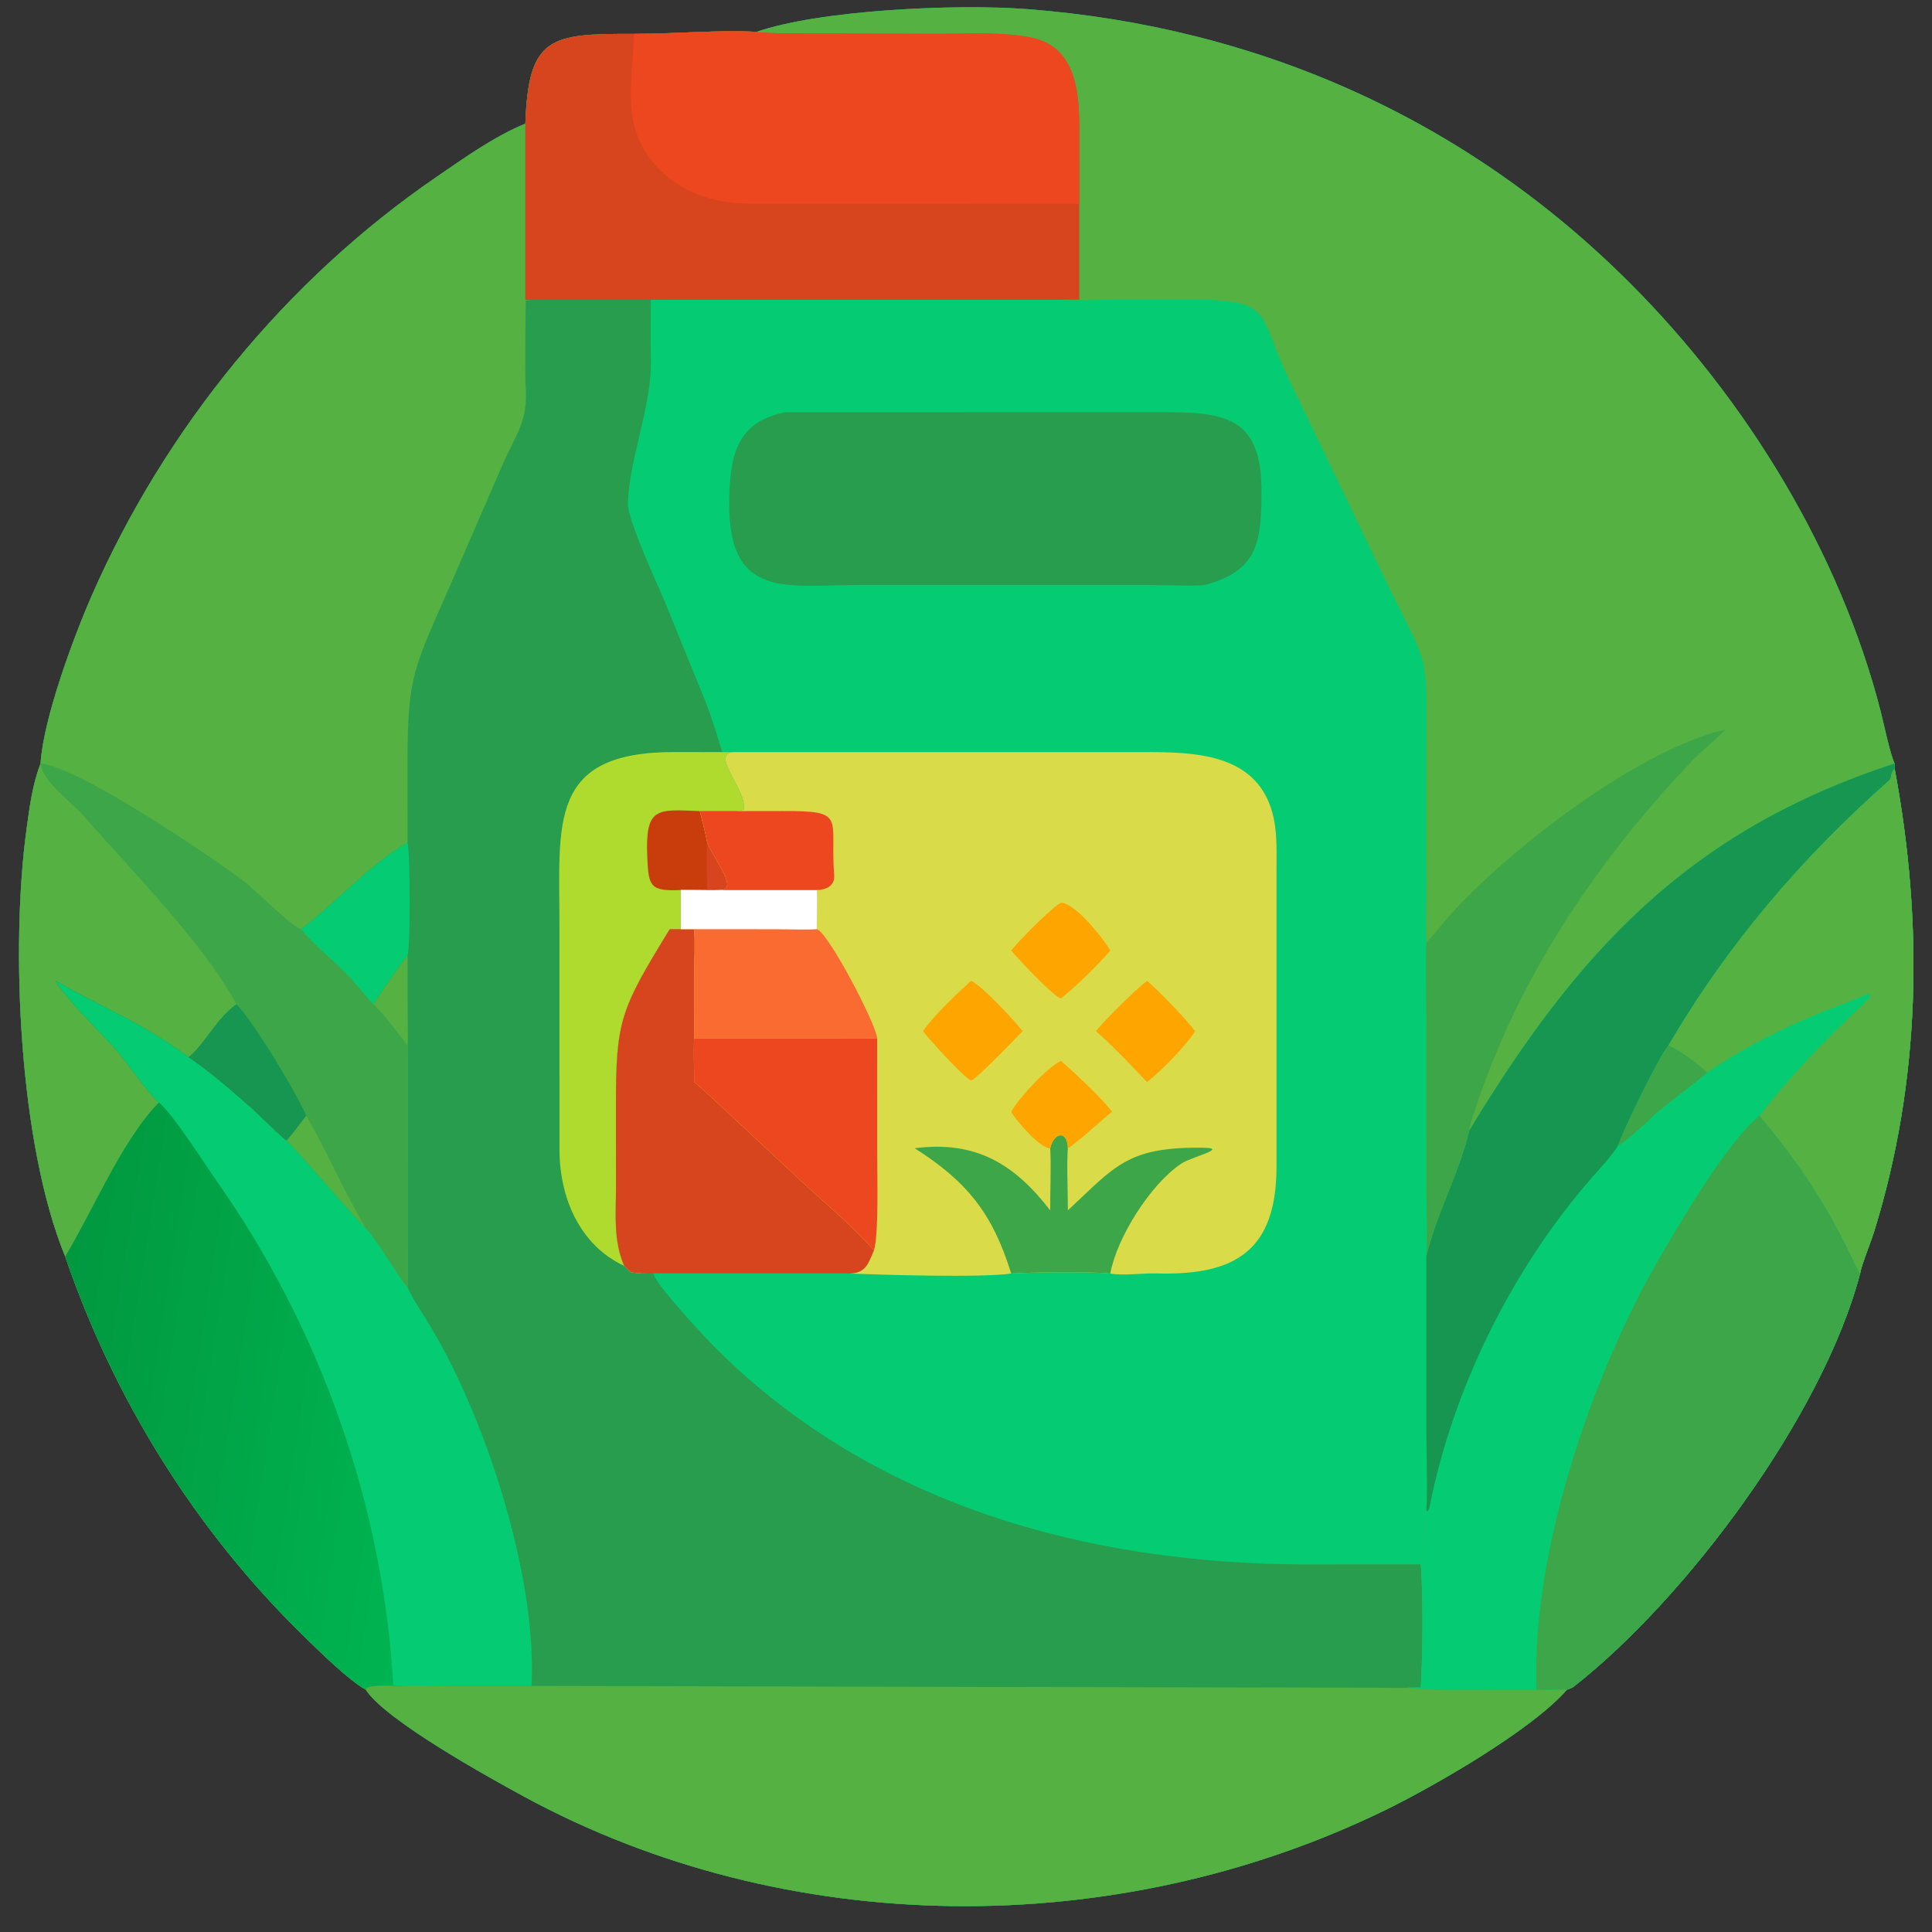
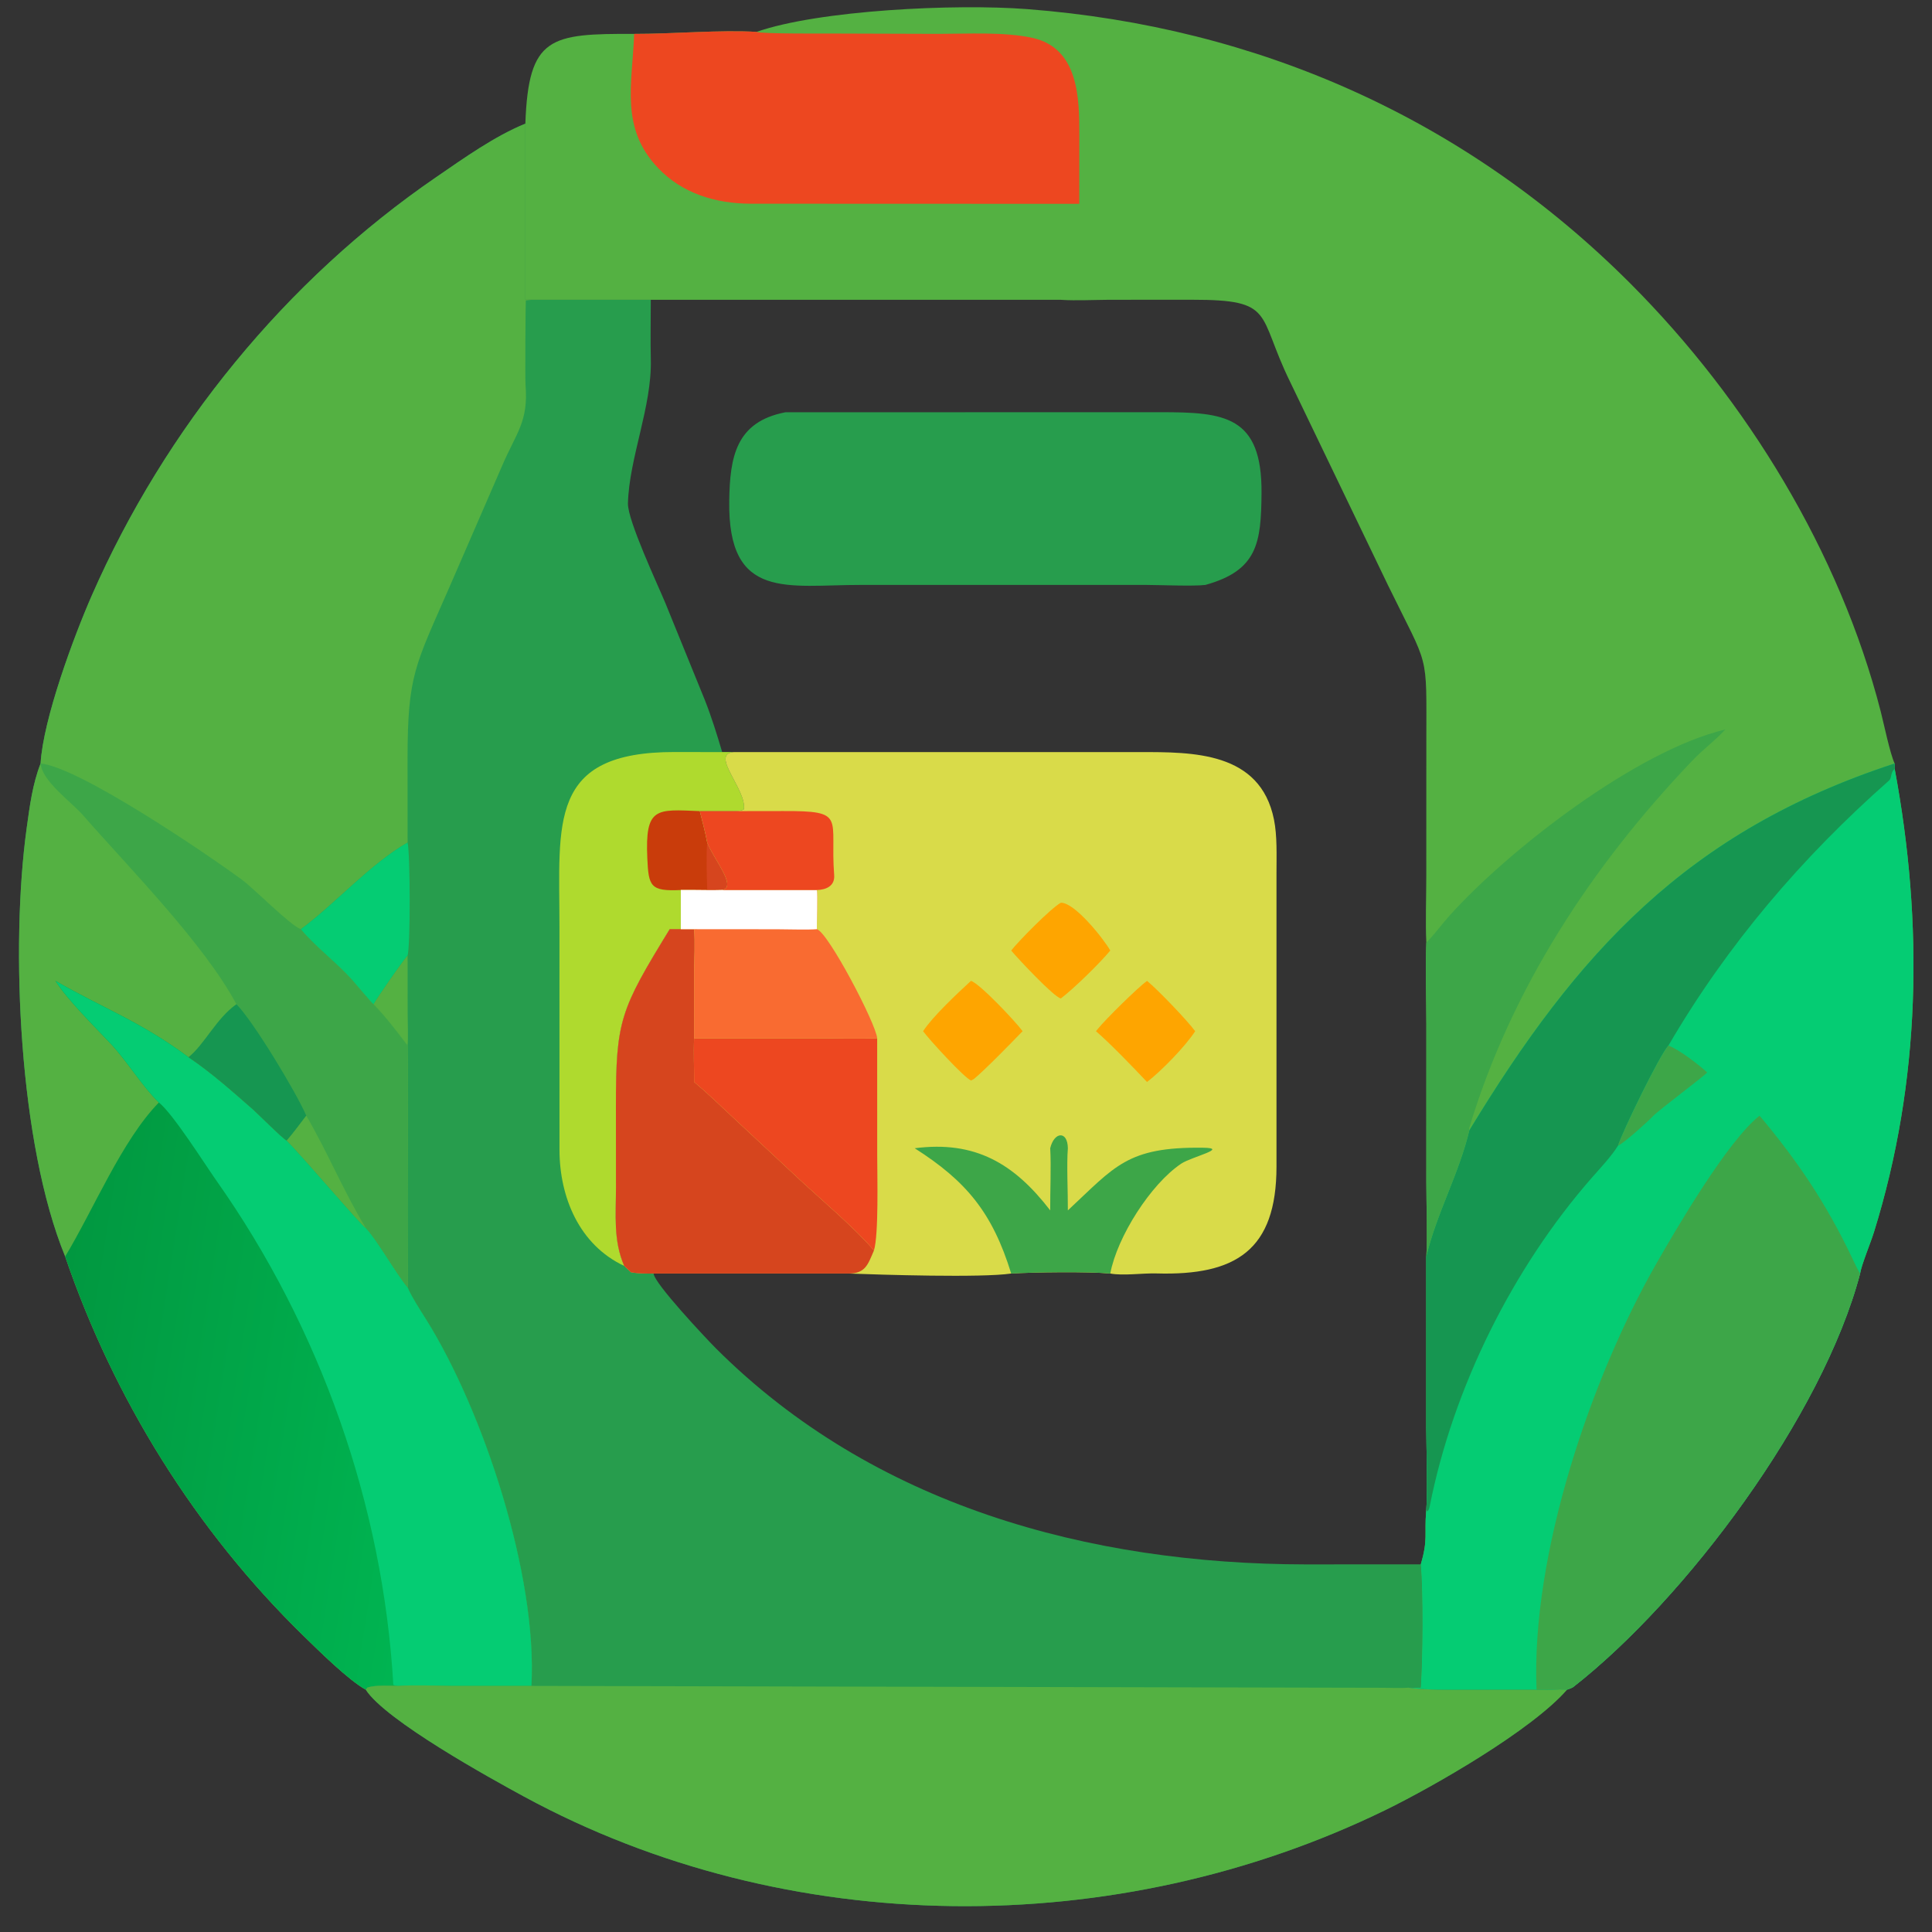
<svg xmlns="http://www.w3.org/2000/svg" width="1024" height="1024" viewBox="0 0 1024 1024">
  <rect x="0" y="0" width="1024" height="1024" fill="#333333" stroke="none" />
-   <path fill="#05CC73" transform="scale(2 2)" d="M200.489 8.452C216.92 2.702 253.032 0.937 272.255 2.418C333.453 7.131 388.54 31.521 432.116 75.181C462.854 105.978 487.589 146.352 498.418 188.574C499.208 191.657 500.912 199.866 502.105 202.331L502.105 203.724C509.775 244.815 509.093 286.411 496.61 326.559C495.745 329.342 493.337 335.115 492.949 337.499C482.981 375.32 446.777 423.712 416.943 447.062C416.645 447.296 415.646 447.668 415.276 447.776C405.927 458.516 379.995 473.4 367.14 479.684C295.993 514.38 208.759 514.036 138.92 476.136C129.981 471.285 102.182 455.949 96.925 447.776C92.306 445.21 84.475 437.453 80.461 433.534C51.857 405.609 30.204 370.795 17.274 332.984C5.045 303.219 2.713 250.956 7.075 219.424C7.884 213.571 8.618 207.809 10.757 202.331C11.442 190.583 19.517 168.781 24.341 157.782C43.734 113.564 75.727 74.281 115.593 46.95C122.954 41.904 131.033 36.118 139.226 32.769C140.04 9.61 145.829 8.916 168.061 8.98C177.913 9.008 191.24 7.861 200.489 8.452Z" />
  <path fill="#279D4D" transform="scale(2 2)" d="M10.757 202.331C11.442 190.583 19.517 168.781 24.341 157.782C43.734 113.564 75.727 74.281 115.593 46.95C122.954 41.904 131.033 36.118 139.226 32.769L139.226 79.45L140.823 79.45L172.467 79.45C172.47 84.518 172.352 90.265 172.475 95.279C172.784 107.791 166.724 121.347 166.411 133.41C166.295 137.89 174.364 155.065 176.339 159.841L186.802 185.544C188.498 189.826 190.083 194.874 191.384 199.316L194.373 199.316C188.12 199.929 197.904 209.253 197.13 214.471C196.415 214.947 195.276 214.898 194.373 214.957L185.466 214.957C186.16 217.713 186.902 220.486 187.422 223.277C188.95 227.45 195.501 235.063 191.384 235.864C188.942 235.942 186.398 235.884 183.947 235.864L180.422 235.864L180.422 246.244C179.464 246.241 178.427 246.216 177.477 246.244C164.36 267.653 163.224 270.371 163.226 293.126L163.239 314.69C163.247 321.929 162.482 328.705 165.423 335.486L167.225 337.175C169.305 337.534 171.114 337.522 173.226 337.499C173.231 339.956 187.273 354.879 189.749 357.351C231.416 398.956 288.534 414.492 345.941 414.581L376.52 414.564C377.184 422.307 377.041 439.402 376.52 447.252C375.446 447.249 374.217 447.215 373.158 447.252C378.782 447.939 383.585 447.787 389.252 447.784L407.2 447.776C409.915 448 412.656 447.546 415.276 447.776C405.927 458.516 379.995 473.4 367.14 479.684C295.993 514.38 208.759 514.036 138.92 476.136C129.981 471.285 102.182 455.949 96.925 447.776C92.306 445.21 84.475 437.453 80.461 433.534C51.857 405.609 30.204 370.795 17.274 332.984C5.045 303.219 2.713 250.956 7.075 219.424C7.884 213.571 8.618 207.809 10.757 202.331Z" />
  <path fill="#54B142" transform="scale(2 2)" d="M10.757 202.331C11.442 190.583 19.517 168.781 24.341 157.782C43.734 113.564 75.727 74.281 115.593 46.95C122.954 41.904 131.033 36.118 139.226 32.769L139.226 79.45L140.823 79.45L139.351 79.619C139.273 79.784 139.138 100.368 139.276 102.108C140.045 111.758 136.874 114.609 133.129 123.302L119.019 155.789C110.019 176.394 108.017 178.892 108.006 201.046L108.019 223.277C98.08 228.958 88.876 239.499 79.736 246.244C83.67 250.976 89.239 255.066 93.394 259.74C94.254 260.708 98.498 265.799 99.011 266.136C102.443 269.713 105.005 273.141 108.019 277.075C108.217 291.301 108.01 305.95 108.018 320.215L108.05 333.962C108.058 335.642 108.185 339.7 108.019 341.192L108.155 341.503C109.231 343.913 111.305 347.095 112.824 349.517C128.171 373.978 142.446 417.599 140.823 446.783L119.715 446.774C114.899 446.742 110.263 446.478 105.453 446.783C103.213 446.747 99.371 446.522 97.373 447.229L96.925 447.776C92.306 445.21 84.475 437.453 80.461 433.534C51.857 405.609 30.204 370.795 17.274 332.984C5.045 303.219 2.713 250.956 7.075 219.424C7.884 213.571 8.618 207.809 10.757 202.331Z" />
  <defs>
    <linearGradient id="gradient_0" gradientUnits="userSpaceOnUse" x1="13.677" y1="360.844" x2="114.397" y2="376.675">
      <stop offset="0" stop-color="#019840" />
      <stop offset="1" stop-color="#00B451" />
    </linearGradient>
  </defs>
-   <path fill="url(#gradient_0)" transform="scale(2 2)" d="M14.703 259.94C27.334 267.227 37.344 270.76 49.969 280.181C56.12 284.332 61.405 289.081 66.972 293.948C68.321 295.127 75.158 301.997 75.998 302.261C80.187 306.439 96.005 325.069 96.925 325.409C100.253 329.011 104.417 336.722 108.019 341.192L108.155 341.503C109.231 343.913 111.305 347.095 112.824 349.517C128.171 373.978 142.446 417.599 140.823 446.783L119.715 446.774C114.899 446.742 110.263 446.478 105.453 446.783C103.213 446.747 99.371 446.522 97.373 447.229L96.925 447.776C92.306 445.21 84.475 437.453 80.461 433.534C51.857 405.609 30.204 370.795 17.274 332.984C24.774 320.585 32.31 302.193 42.102 292.178C37.831 288.067 33.607 281.143 29.376 276.638C25.215 272.206 17.796 264.913 14.703 259.94Z" />
+   <path fill="url(#gradient_0)" transform="scale(2 2)" d="M14.703 259.94C27.334 267.227 37.344 270.76 49.969 280.181C56.12 284.332 61.405 289.081 66.972 293.948C68.321 295.127 75.158 301.997 75.998 302.261C80.187 306.439 96.005 325.069 96.925 325.409C100.253 329.011 104.417 336.722 108.019 341.192L108.155 341.503C109.231 343.913 111.305 347.095 112.824 349.517C128.171 373.978 142.446 417.599 140.823 446.783L119.715 446.774C114.899 446.742 110.263 446.478 105.453 446.783C103.213 446.747 99.371 446.522 97.373 447.229L96.925 447.776C92.306 445.21 84.475 437.453 80.461 433.534C51.857 405.609 30.204 370.795 17.274 332.984C24.774 320.585 32.31 302.193 42.102 292.178C37.831 288.067 33.607 281.143 29.376 276.638C25.215 272.206 17.796 264.913 14.703 259.94" />
  <path fill="#05CC73" transform="scale(2 2)" d="M14.703 259.94C27.334 267.227 37.344 270.76 49.969 280.181C56.12 284.332 61.405 289.081 66.972 293.948C68.321 295.127 75.158 301.997 75.998 302.261C80.187 306.439 96.005 325.069 96.925 325.409C100.253 329.011 104.417 336.722 108.019 341.192L108.155 341.503C109.231 343.913 111.305 347.095 112.824 349.517C128.171 373.978 142.446 417.599 140.823 446.783L119.715 446.774C114.899 446.742 110.263 446.478 105.453 446.783C105.349 446.767 104.244 446.645 104.232 446.434C101.474 398.851 84.838 351.808 57.306 312.811C54.337 308.607 45.805 295.075 42.102 292.178C37.831 288.067 33.607 281.143 29.376 276.638C25.215 272.206 17.796 264.913 14.703 259.94Z" />
  <path fill="#3DA648" transform="scale(2 2)" d="M10.757 202.331C21.035 203.282 55.247 226.601 64.059 233.093C67.415 235.565 76.91 245.256 79.736 246.244C83.67 250.976 89.239 255.066 93.394 259.74C94.254 260.708 98.498 265.799 99.011 266.136C102.443 269.713 105.005 273.141 108.019 277.075C108.217 291.301 108.01 305.95 108.018 320.215L108.05 333.962C108.058 335.642 108.185 339.7 108.019 341.192C104.417 336.722 100.253 329.011 96.925 325.409C96.005 325.069 80.187 306.439 75.998 302.261C75.158 301.997 68.321 295.127 66.972 293.948C61.405 289.081 56.12 284.332 49.969 280.181C54.252 276.73 57.284 269.951 62.658 266.136C54.127 250.133 33.986 229.747 21.963 216.008C18.82 212.417 11.178 207.069 10.757 202.331Z" />
  <path fill="#169651" transform="scale(2 2)" d="M62.658 266.136C67.13 270.623 78.589 289.632 81.167 295.669C79.577 297.731 77.679 300.333 75.998 302.261C75.158 301.997 68.321 295.127 66.972 293.948C61.405 289.081 56.12 284.332 49.969 280.181C54.252 276.73 57.284 269.951 62.658 266.136Z" />
  <path fill="#54B142" transform="scale(2 2)" d="M81.167 295.669C86.825 305.358 91.128 315.848 96.925 325.409C96.005 325.069 80.187 306.439 75.998 302.261C77.679 300.333 79.577 297.731 81.167 295.669Z" />
  <path fill="#54B142" transform="scale(2 2)" d="M105.453 446.783C110.263 446.478 114.899 446.742 119.715 446.774L140.823 446.783L366.347 447.278C367.828 447.286 371.858 447.407 373.158 447.252C378.782 447.939 383.585 447.787 389.252 447.784L407.2 447.776C409.915 448 412.656 447.546 415.276 447.776C405.927 458.516 379.995 473.4 367.14 479.684C295.993 514.38 208.759 514.036 138.92 476.136C129.981 471.285 102.182 455.949 96.925 447.776L97.373 447.229C99.371 446.522 103.213 446.747 105.453 446.783Z" />
  <path fill="#AFDA2E" transform="scale(2 2)" d="M191.384 199.316L194.373 199.316C188.12 199.929 197.904 209.253 197.13 214.471C196.415 214.947 195.276 214.898 194.373 214.957L185.466 214.957C186.16 217.713 186.902 220.486 187.422 223.277C188.95 227.45 195.501 235.063 191.384 235.864C188.942 235.942 186.398 235.884 183.947 235.864L180.422 235.864L180.422 246.244C179.464 246.241 178.427 246.216 177.477 246.244C164.36 267.653 163.224 270.371 163.226 293.126L163.239 314.69C163.247 321.929 162.482 328.705 165.423 335.486C153.464 329.868 148.3 317.234 148.267 304.754L148.26 245.46C148.266 217.927 145.14 199.24 178.858 199.291L191.384 199.316Z" />
  <path fill="#C93C0B" transform="scale(2 2)" d="M180.422 235.864C172.324 236.248 171.881 234.885 171.546 227.468C170.929 213.82 173.888 214.468 185.466 214.957C186.16 217.713 186.902 220.486 187.422 223.277C188.95 227.45 195.501 235.063 191.384 235.864C188.942 235.942 186.398 235.884 183.947 235.864L180.422 235.864Z" />
  <path fill="#D6451E" transform="scale(2 2)" d="M187.422 223.277C188.95 227.45 195.501 235.063 191.384 235.864C188.942 235.942 186.398 235.884 183.947 235.864C184.78 235.515 186.398 235.788 187.422 235.864C187.325 232.392 187.098 226.658 187.422 223.277Z" />
  <path fill="#05CC73" transform="scale(2 2)" d="M79.736 246.244C88.876 239.499 98.08 228.958 108.019 223.277C108.729 226.647 108.785 250.375 108.019 253.222C106.562 254.899 100.255 263.941 99.011 266.136C98.498 265.799 94.254 260.708 93.394 259.74C89.239 255.066 83.67 250.976 79.736 246.244Z" />
  <path fill="#54B142" transform="scale(2 2)" d="M108.019 253.222L108.038 268.679C108.049 270.577 108.196 275.416 108.019 277.075C105.005 273.141 102.443 269.713 99.011 266.136C100.255 263.941 106.562 254.899 108.019 253.222Z" />
  <path fill="#54B142" transform="scale(2 2)" d="M200.489 8.452C216.92 2.702 253.032 0.937 272.255 2.418C333.453 7.131 388.54 31.521 432.116 75.181C462.854 105.978 487.589 146.352 498.418 188.574C499.208 191.657 500.912 199.866 502.105 202.331L502.105 203.724C509.775 244.815 509.093 286.411 496.61 326.559C495.745 329.342 493.337 335.115 492.949 337.499C482.981 375.32 446.777 423.712 416.943 447.062C416.645 447.296 415.646 447.668 415.276 447.776C412.656 447.546 409.915 448 407.2 447.776L389.252 447.784C383.585 447.787 378.782 447.939 373.158 447.252C374.217 447.215 375.446 447.249 376.52 447.252C377.041 439.402 377.184 422.307 376.52 414.564C378.487 407.907 377.429 406.671 377.943 400.551L377.988 400.058C378.384 394.719 377.988 384.248 377.987 378.377L377.988 332.984C378.316 327.735 377.995 319.091 377.991 313.537L378 271.503C377.995 264.859 377.702 256.302 377.988 249.81C377.731 244.903 377.976 237.347 377.978 232.241L377.991 196.583C378.01 172.157 378.805 177.575 367.817 155.059L341.88 101.161C333.039 83.144 338.12 79.424 315.927 79.436L294.009 79.444C290.334 79.466 284.985 79.699 281.455 79.473L281.142 79.45L172.467 79.45L140.823 79.45L139.226 79.45L139.226 32.769C140.04 9.61 145.829 8.916 168.061 8.98C177.913 9.008 191.24 7.861 200.489 8.452Z" />
  <path fill="#05CC73" transform="scale(2 2)" d="M389.39 299.563C417.984 252.451 447.102 220.316 502.105 202.331L502.105 203.724C509.775 244.815 509.093 286.411 496.61 326.559C495.745 329.342 493.337 335.115 492.949 337.499C482.981 375.32 446.777 423.712 416.943 447.062C416.645 447.296 415.646 447.668 415.276 447.776C412.656 447.546 409.915 448 407.2 447.776L389.252 447.784C383.585 447.787 378.782 447.939 373.158 447.252C374.217 447.215 375.446 447.249 376.52 447.252C377.041 439.402 377.184 422.307 376.52 414.564C378.487 407.907 377.429 406.671 377.943 400.551L377.988 400.058C378.384 394.719 377.988 384.248 377.987 378.377L377.988 332.984C380.695 321.602 386.688 310.972 389.39 299.563Z" />
  <path fill="#3DA648" transform="scale(2 2)" d="M407.2 447.776C405.717 411.997 421.655 365.1 438.952 334.863C444.282 325.545 457.838 302.316 466.305 295.669C476.503 307.828 483.991 318.986 490.813 333.326C491.223 334.189 492.494 336.91 492.949 337.499C482.981 375.32 446.777 423.712 416.943 447.062C416.645 447.296 415.646 447.668 415.276 447.776C412.656 447.546 409.915 448 407.2 447.776Z" />
  <path fill="#169651" transform="scale(2 2)" d="M389.39 299.563C417.984 252.451 447.102 220.316 502.105 202.331L502.105 203.724C500.824 205.018 501.457 206.106 500.593 206.868C477.501 227.241 457.782 250.295 442.155 277.075C439.728 279.771 430.091 299.643 428.777 303.632C427.046 306.434 424.084 309.563 421.876 312.082C400.926 335.987 385.095 367.776 378.897 399.146C378.798 399.645 378.633 400.356 378.192 400.537L377.988 400.058C378.384 394.719 377.988 384.248 377.987 378.377L377.988 332.984C380.695 321.602 386.688 310.972 389.39 299.563Z" />
-   <path fill="#54B142" transform="scale(2 2)" d="M502.105 203.724C509.775 244.815 509.093 286.411 496.61 326.559C495.745 329.342 493.337 335.115 492.949 337.499C492.494 336.91 491.223 334.189 490.813 333.326C483.991 318.986 476.503 307.828 466.305 295.669C474.248 285.383 483.389 275.868 492.866 266.998C499.564 260.729 492.788 264.485 488.422 266.091C475.896 270.698 463.547 276.706 452.414 284.199C450.02 282.004 445.024 278.187 442.155 277.075C457.782 250.295 477.501 227.241 500.593 206.868C501.457 206.106 500.824 205.018 502.105 203.724Z" />
  <path fill="#3DA648" transform="scale(2 2)" d="M442.155 277.075C445.024 278.187 450.02 282.004 452.414 284.199C452.077 284.87 439.601 294.14 437.981 295.863C436.615 297.316 430.354 302.965 428.777 303.632C430.091 299.643 439.728 279.771 442.155 277.075Z" />
-   <path fill="#D6451E" transform="scale(2 2)" d="M168.061 8.98C177.913 9.008 191.24 7.861 200.489 8.452C201.546 9.009 219.541 8.88 221.845 8.892L248.59 8.977C256.407 8.976 266.14 8.4 273.592 10.036C285.901 12.739 286.036 26.137 286.032 35.63L286.013 54.016L286.013 79.45C284.507 79.431 282.615 79.359 281.142 79.45L172.467 79.45L140.823 79.45L139.226 79.45L139.226 32.769C140.04 9.61 145.829 8.916 168.061 8.98Z" />
  <path fill="#ED4720" transform="scale(2 2)" d="M168.061 8.98C177.913 9.008 191.24 7.861 200.489 8.452C201.546 9.009 219.541 8.88 221.845 8.892L248.59 8.977C256.407 8.976 266.14 8.4 273.592 10.036C285.901 12.739 286.036 26.137 286.032 35.63L286.013 54.016L198.754 53.985C189.673 53.915 180.869 51.313 174.433 44.569C164.26 33.91 167.569 22.31 168.061 8.98Z" />
  <path fill="#3DA648" transform="scale(2 2)" d="M377.988 249.81L378.246 249.546C380.376 247.35 382.132 244.893 384.169 242.624C399.582 225.453 433.613 198.901 457.209 193.332L456.959 193.603C454.334 196.419 451.334 198.582 448.456 201.599C421.894 229.437 400.461 262.015 389.333 299.028C389.306 299.117 389.369 299.446 389.39 299.563C386.688 310.972 380.695 321.602 377.988 332.984C378.316 327.735 377.995 319.091 377.991 313.537L378 271.503C377.995 264.859 377.702 256.302 377.988 249.81Z" />
  <path fill="#D9DB49" transform="scale(2 2)" d="M194.373 199.316L302.064 199.308C316.051 199.311 333.974 199.144 337.617 217.179C338.499 221.543 338.282 226.778 338.284 231.272L338.285 309.153C338.274 331.304 327.541 338.078 306.519 337.476C302.756 337.368 297.672 338.138 294.234 337.499C288.341 336.94 274.007 337.134 267.977 337.499C260.146 338.673 233.271 337.812 224.9 337.499L173.226 337.499C171.114 337.522 169.305 337.534 167.225 337.175L165.423 335.486C162.482 328.705 163.247 321.929 163.239 314.69L163.226 293.126C163.224 270.371 164.36 267.653 177.477 246.244C178.427 246.216 179.464 246.241 180.422 246.244L180.422 235.864L183.947 235.864C186.398 235.884 188.942 235.942 191.384 235.864C195.501 235.063 188.95 227.45 187.422 223.277C186.902 220.486 186.16 217.713 185.466 214.957L194.373 214.957C195.276 214.898 196.415 214.947 197.13 214.471C197.904 209.253 188.12 199.929 194.373 199.316Z" />
  <path fill="#D6451E" transform="scale(2 2)" d="M180.422 246.244L183.947 246.244C184.234 250.012 183.994 253.886 183.96 257.687L183.947 275.149C183.768 279.066 183.975 282.835 183.947 286.736C187.573 289.77 190.554 292.698 194.01 295.911L211.927 312.633C217.441 317.746 226.895 325.759 231.601 331.402C229.989 335.127 229.361 337.488 224.9 337.499L173.226 337.499C171.114 337.522 169.305 337.534 167.225 337.175L165.423 335.486C162.482 328.705 163.247 321.929 163.239 314.69L163.226 293.126C163.224 270.371 164.36 267.653 177.477 246.244C178.427 246.216 179.464 246.241 180.422 246.244Z" />
  <path fill="#ED4720" transform="scale(2 2)" d="M183.947 275.149L215.525 275.154C220.823 275.152 227.244 275.339 232.46 275.149L232.47 306.196C232.471 311.709 232.892 327.216 231.601 331.402C226.895 325.759 217.441 317.746 211.927 312.633L194.01 295.911C190.554 292.698 187.573 289.77 183.947 286.736C183.975 282.835 183.768 279.066 183.947 275.149Z" />
  <path fill="#F96B31" transform="scale(2 2)" d="M191.384 235.864L216.476 235.864C216.731 236.852 216.453 244.628 216.476 246.244C219.443 247.019 232.154 271.268 232.46 275.149C227.244 275.339 220.823 275.152 215.525 275.154L183.947 275.149L183.96 257.687C183.994 253.886 184.234 250.012 183.947 246.244L180.422 246.244L180.422 235.864L183.947 235.864C186.398 235.884 188.942 235.942 191.384 235.864Z" />
  <path fill="white" transform="scale(2 2)" d="M191.384 235.864L216.476 235.864C216.731 236.852 216.453 244.628 216.476 246.244C214.249 246.446 208.339 246.264 205.867 246.262L183.947 246.244L180.422 246.244L180.422 235.864L183.947 235.864C186.398 235.884 188.942 235.942 191.384 235.864Z" />
  <path fill="#3DA648" transform="scale(2 2)" d="M278.317 304.298C279.334 299.942 282.923 299.522 282.994 304.298C282.646 308.487 283.023 316.179 282.994 320.765C295.503 309.118 298.671 303.905 318.78 304.158C325.921 304.248 315.747 306.564 313.028 308.386C304.926 313.815 296.038 327.829 294.234 337.499C288.341 336.94 274.007 337.134 267.977 337.499C262.98 321.271 255.998 312.96 242.408 304.298C258.477 302.212 268.804 308.396 278.317 320.765C278.283 315.693 278.601 309.179 278.317 304.298Z" />
  <path fill="#ED4720" transform="scale(2 2)" d="M185.466 214.957L194.373 214.957L207.465 214.937C224.577 214.87 219.892 216.544 221.064 231.915C221.286 234.831 218.873 235.806 216.476 235.864L191.384 235.864C195.501 235.063 188.95 227.45 187.422 223.277C186.902 220.486 186.16 217.713 185.466 214.957Z" />
-   <path fill="#FEA500" transform="scale(2 2)" d="M281.142 281.135C285.028 284.535 291.696 290.68 294.705 294.634C291.945 296.796 285.375 302.952 282.994 304.298C282.923 299.522 279.334 299.942 278.317 304.298C275.738 304.443 269.314 297.049 267.977 294.634C269.914 291.049 277.405 282.972 281.142 281.135Z" />
  <path fill="#FEA500" transform="scale(2 2)" d="M257.313 259.94C259.575 260.584 269.259 270.837 270.997 273.278C268.102 276.286 260.963 283.597 258.097 285.943L257.36 286.343C255.615 285.762 246.015 275.231 244.629 273.278C247.135 269.415 253.759 263.209 257.313 259.94Z" />
  <path fill="#FEA500" transform="scale(2 2)" d="M303.97 259.94C306.634 262.076 314.805 270.585 316.729 273.278C314.244 277.165 307.728 283.889 303.97 286.736C300.335 282.881 294.368 276.668 290.443 273.278L290.972 272.63C293.031 270.077 301.471 261.768 303.97 259.94Z" />
  <path fill="#FEA500" transform="scale(2 2)" d="M281.142 239.232C284.832 239.155 292.488 248.82 294.234 251.9C291.395 255.341 284.627 261.931 281.142 264.595C279.381 264.332 269.658 253.938 267.977 251.9C269.805 249.53 278.606 240.568 281.142 239.232Z" />
  <path fill="#279D4D" transform="scale(2 2)" d="M208.143 109.255L307.53 109.238C324.49 109.231 334.479 110.14 334.318 130.702C334.215 143.873 333.264 151.169 319.442 155.011C316.373 155.395 307.378 155.027 303.877 155.011L228.196 155.009C208.763 154.98 192.855 159.286 193.255 132.723C193.43 121.11 194.997 111.79 208.143 109.255Z" />
</svg>